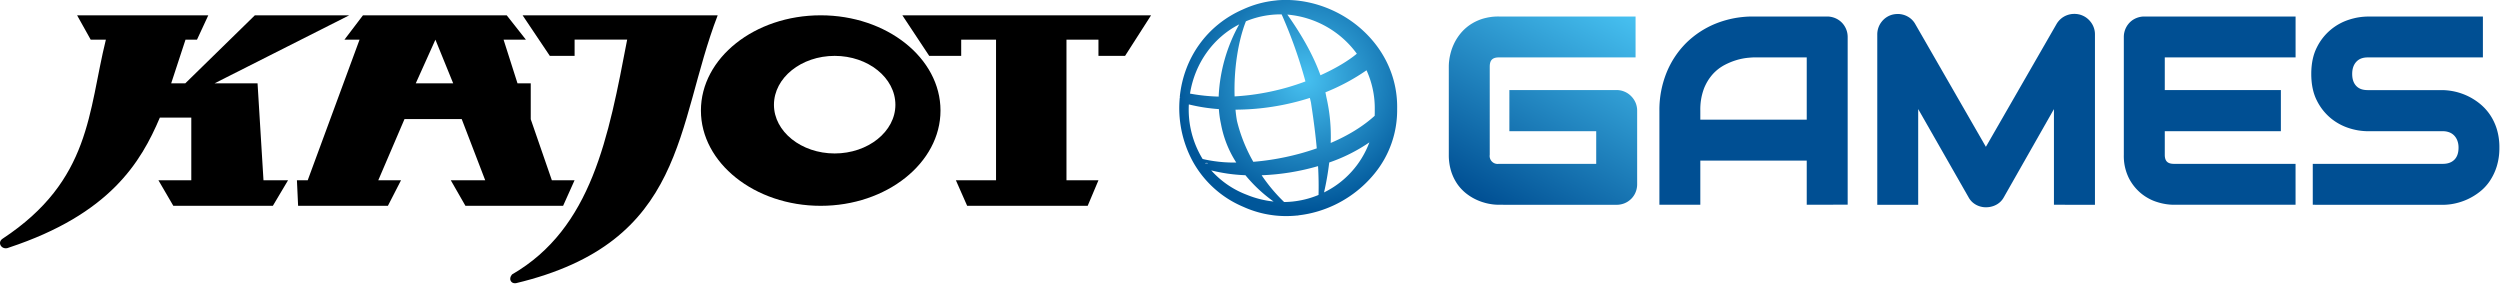
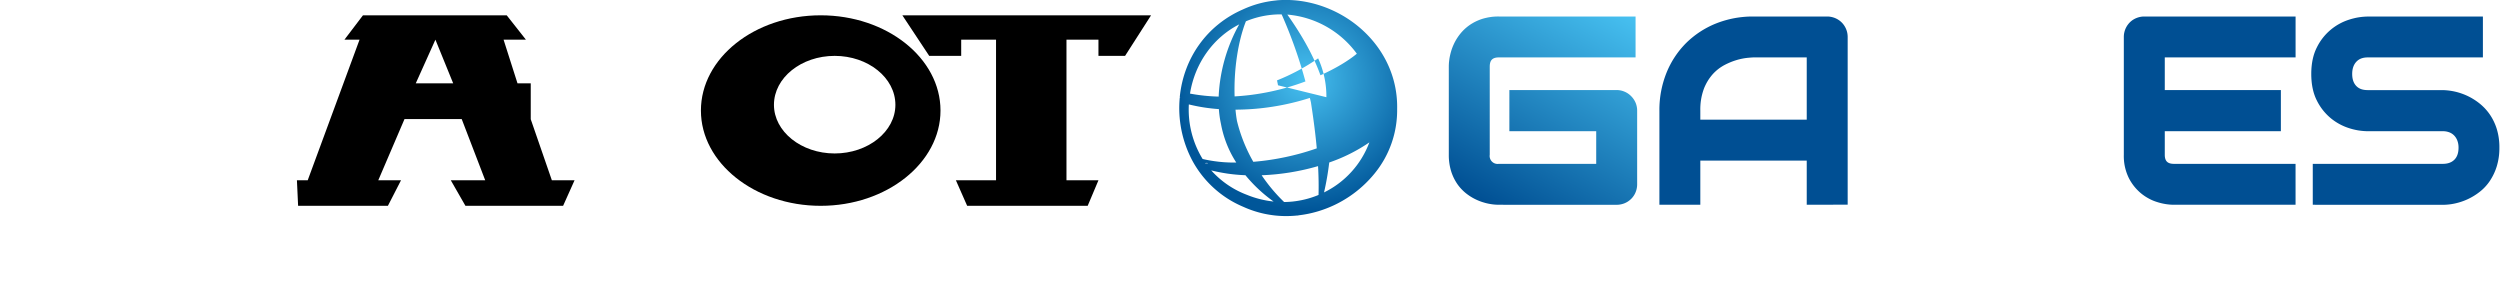
<svg xmlns="http://www.w3.org/2000/svg" baseProfile="tiny-ps" version="1.2" viewBox="0 0 1715 195">
  <defs>
    <linearGradient id="grd1" x1="1023.64" x2="1105.43" y1="143.42" y2="1.76" gradientUnits="userSpaceOnUse">
      <stop offset="0" stop-color="#004f93" />
      <stop offset="1" stop-color="#47c1f1" />
    </linearGradient>
    <linearGradient id="grd2" x1="152085.15" x2="163145.852" y1="20418.782" y2="1261.518" gradientUnits="userSpaceOnUse">
      <stop offset="0" stop-color="#004f93" />
      <stop offset="1" stop-color="#47c1f1" />
    </linearGradient>
    <linearGradient id="grd3" x1="198063.101" x2="211719.444" y1="20934.052" y2="-79.352" gradientUnits="userSpaceOnUse">
      <stop offset="0" stop-color="#004f93" />
      <stop offset="1" stop-color="#47c1f1" />
    </linearGradient>
    <linearGradient id="grd4" x1="176047.22" x2="185385.163" y1="18156.949" y2="429.767" gradientUnits="userSpaceOnUse">
      <stop offset="0" stop-color="#004f93" />
      <stop offset="1" stop-color="#47c1f1" />
    </linearGradient>
    <linearGradient id="grd5" x1="208877.557" x2="219861.292" y1="19621.713" y2="582.237" gradientUnits="userSpaceOnUse">
      <stop offset="0" stop-color="#004f93" />
      <stop offset="1" stop-color="#47c1f1" />
    </linearGradient>
    <radialGradient id="grd6" cx="895.15" cy="54.19" r="90.09" gradientUnits="userSpaceOnUse">
      <stop offset="0" stop-color="#47c1f1" />
      <stop offset="1" stop-color="#005699" />
    </radialGradient>
  </defs>
  <style>.shp0{fill:#000}</style>
  <path d="M619.01 10.5h170.62L771.8 38.33h-18.26V27.21H731.6v96.46h21.94l-7.39 17.52h-82.68l-7.73-17.52h27.54V27.21h-23.9v11.12h-21.94L619.01 10.5" class="shp0" />
  <path fill-rule="evenodd" d="M378.57 123.66h15.58l-7.86 17.53h-67l-10.05-17.53h23.61l-16.13-42H277.5l-18 42h15.6l-9 17.53h-61.6l-.81-17.53h7.4l35.56-96.45h-10.36L249 10.5h98.61l13.16 16.71h-15.32L355 57.16h9.09v24.63l14.48 41.87zm-67.69-66.5l-12.19-29.95-13.47 29.95h25.66zM645.18 75.84c0 35.89-36.88 65.35-82.18 65.35-45.3 0-82.17-29.46-82.17-65.35 0-36.05 36.87-65.34 82.17-65.34 45.28 0 82.18 29.29 82.18 65.34zm-72.59 29.43c22.89 0 41.65-15.02 41.65-33.37 0-18.57-18.76-33.57-41.65-33.57-22.89 0-41.66 15-41.66 33.57 0 18.37 18.77 33.37 41.66 33.37z" class="shp0" />
-   <path d="M358.5 10.5h133.84c-29.1 75.42-20.76 155.67-138.48 183.79-3.29.47-5.27-2.87-2.62-6 54.84-31.76 66.18-94.27 79-161.1h-36.06v11.14h-17L358.5 10.5zM62.22 27.21L52.89 10.5h90l-7.75 16.71h-7.88l-9.82 29.95h9.68l47.72-46.66h64.74l-92.37 46.66h29.47l4.07 66.5h16.85l-10.42 17.53H118.9l-10.22-17.53h22.55v-43h-21.56c-13 30.57-34.11 66.19-103.56 89.18-4.83 2.19-8.44-3.44-4.3-6.11 60.78-40.05 58.64-87.33 70.82-136.5H62.22" class="shp0" />
  <path fill="url(#grd1)" d="M1028.15 140.47c-.61-.01-1.22-.03-1.83-.06-.6-.04-1.21-.09-1.81-.15-.61-.07-1.21-.15-1.81-.25-.61-.09-1.2-.2-1.8-.33-.66-.14-1.31-.29-1.96-.46-.64-.18-1.29-.37-1.93-.57a38.2 38.2 0 0 1-3.75-1.44c-.64-.29-1.28-.6-1.91-.92-.62-.33-1.24-.67-1.85-1.04-.6-.36-1.2-.74-1.78-1.14-.58-.4-1.15-.82-1.71-1.25-.6-.46-1.18-.95-1.74-1.46s-1.1-1.04-1.63-1.59c-.52-.54-1.02-1.11-1.5-1.7-.48-.58-.94-1.19-1.37-1.81-.47-.68-.91-1.38-1.32-2.09a30.442 30.442 0 0 1-2.16-4.45c-.3-.76-.58-1.54-.82-2.33-.27-.91-.51-1.83-.72-2.75-.2-.93-.37-1.86-.5-2.8-.14-.94-.23-1.89-.3-2.84-.06-.94-.08-1.89-.07-2.84V45.59c0-.61.02-1.22.06-1.83.03-.6.08-1.21.15-1.82.07-.6.15-1.2.24-1.8.1-.61.21-1.2.34-1.8.14-.66.29-1.31.46-1.96.17-.65.36-1.29.56-1.93a38.2 38.2 0 0 1 1.44-3.75c.29-.65.6-1.29.93-1.92.33-.62.68-1.24 1.05-1.85.37-.61.76-1.2 1.16-1.79.41-.58.83-1.15 1.27-1.71.47-.6.96-1.17 1.47-1.73s1.04-1.1 1.59-1.62c.56-.52 1.13-1.02 1.71-1.49a29.84 29.84 0 0 1 3.9-2.69c.7-.42 1.43-.81 2.17-1.17.73-.35 1.49-.69 2.25-.99a31.929 31.929 0 0 1 5.07-1.54 32.6 32.6 0 0 1 2.79-.51c.94-.14 1.88-.24 2.82-.3.95-.06 1.89-.08 2.84-.07H1122v28.07h-93.84c-2.17 0-3.71.49-4.71 1.49s-1.49 2.63-1.49 4.88v60.44c-.13.84-.05 1.7.21 2.51.27.82.72 1.55 1.33 2.15.6.61 1.33 1.06 2.15 1.33.81.26 1.67.34 2.51.21H1095V90h-59.57V61.77h73.52c.93 0 1.87.09 2.78.27.92.19 1.81.46 2.67.83.86.36 1.69.81 2.46 1.33.77.53 1.49 1.13 2.14 1.8.32.32.62.65.9 1 .29.35.55.71.81 1.08.25.37.48.76.7 1.15.21.39.41.8.59 1.21.18.43.34.87.48 1.32.13.44.25.9.34 1.35.09.46.16.93.21 1.39.04.47.06.93.06 1.4v50.46c0 .48-.02.95-.06 1.43-.05.47-.12.94-.21 1.41s-.2.93-.34 1.39c-.14.45-.3.9-.48 1.34-.17.42-.37.83-.58 1.23a13.968 13.968 0 0 1-1.51 2.25c-.28.35-.59.68-.91 1a14.548 14.548 0 0 1-2.1 1.72 13.903 13.903 0 0 1-2.4 1.28c-.44.18-.89.34-1.35.47-.45.14-.91.25-1.38.34-.47.1-.94.16-1.41.21-.48.04-.95.06-1.43.06l-80.78-.02z" />
  <path fill="url(#grd2)" fill-rule="evenodd" d="M1239.42 140.47v-30.31h-73v30.31h-28.07V75.89c-.02-2.21.06-4.43.26-6.63.19-2.21.49-4.41.9-6.58.41-2.18.92-4.34 1.54-6.46a69.42 69.42 0 0 1 2.16-6.28c.77-1.91 1.63-3.79 2.59-5.61.96-1.83 2-3.6 3.14-5.32a63.7 63.7 0 0 1 3.66-4.98 64.2 64.2 0 0 1 4.15-4.58c1.46-1.44 3-2.8 4.6-4.09 1.59-1.28 3.26-2.49 4.97-3.61 1.72-1.12 3.5-2.16 5.32-3.1 1.82-.95 3.68-1.8 5.59-2.56 2.04-.81 4.11-1.51 6.22-2.12 2.11-.6 4.24-1.11 6.39-1.51 2.16-.4 4.33-.69 6.51-.88 2.19-.2 4.38-.28 6.57-.26h50.45c.47 0 .94.02 1.41.06.46.05.93.12 1.39.21.46.09.92.2 1.36.34.45.13.9.29 1.33.47.42.17.83.37 1.24.58.4.21.79.45 1.17.7.38.25.75.52 1.1.81.36.28.7.59 1.02.91.65.66 1.24 1.37 1.75 2.14.51.78.95 1.59 1.3 2.45.35.86.62 1.75.8 2.65.17.91.26 1.83.26 2.76v115l-28.08.07zm0-58.38v-42.7h-36.5c-.65 0-2 .1-4.09.29a37.725 37.725 0 0 0-3.61.55c-.6.11-1.19.24-1.79.39-.59.14-1.18.3-1.76.47-.75.22-1.48.45-2.22.71a44.155 44.155 0 0 0-4.31 1.75c-.71.32-1.4.67-2.09 1.03-.76.4-1.5.84-2.22 1.3-.72.47-1.42.96-2.1 1.49-.68.53-1.33 1.08-1.96 1.67-.63.58-1.23 1.19-1.81 1.83-.66.74-1.28 1.51-1.87 2.31-.59.79-1.14 1.61-1.65 2.46-.51.85-.99 1.72-1.42 2.61-.44.89-.83 1.79-1.18 2.72-.43 1.19-.81 2.4-1.13 3.63-.32 1.22-.58 2.47-.78 3.72-.2 1.25-.35 2.51-.43 3.77a40.16 40.16 0 0 0-.08 3.8v6.2h73z" />
-   <path fill="url(#grd3)" d="M1362.37 142.19c-.59 0-1.18-.03-1.77-.1-.59-.08-1.17-.19-1.75-.33-.57-.15-1.14-.33-1.69-.54-.55-.22-1.09-.47-1.61-.75a13.215 13.215 0 0 1-2.95-2.21c-.43-.44-.84-.91-1.2-1.41-.37-.49-.7-1.02-.99-1.56l-34.53-60.48v65.66h-28.07V23.72c-.01-.77.05-1.54.17-2.3.12-.76.3-1.51.54-2.24.24-.73.54-1.44.9-2.12.36-.68.77-1.33 1.24-1.94.46-.62.97-1.19 1.53-1.72.55-.53 1.15-1.01 1.79-1.45a14.003 14.003 0 0 1 4.17-1.9c.29-.07.58-.13.87-.19.3-.05.59-.1.89-.14.29-.03.59-.06.89-.08.29-.02.59-.03.89-.03h1c.37.03.73.06 1.1.12.36.05.73.11 1.09.19.36.08.71.18 1.06.28.36.11.71.23 1.05.36.35.14.7.29 1.03.45.34.17.67.35 1 .54.32.19.64.39.95.61.3.22.6.45.89.69.29.25.58.51.85.79.27.27.53.56.78.86.24.3.48.6.7.92.22.32.43.64.62.98l48.51 84.32 48.51-84.31c.39-.66.83-1.29 1.33-1.88.49-.59 1.03-1.14 1.62-1.64.58-.5 1.2-.95 1.86-1.34.66-.4 1.35-.74 2.07-1.02.42-.16.85-.31 1.28-.44.44-.12.87-.22 1.32-.31.44-.08.89-.15 1.34-.19a15.24 15.24 0 0 1 2.29-.03 14.622 14.622 0 0 1 1.86.24c.31.06.62.12.92.2.74.2 1.46.47 2.16.79.7.32 1.37.69 2.01 1.12.63.43 1.23.91 1.79 1.44.56.53 1.07 1.1 1.54 1.71.48.61.9 1.26 1.27 1.94.36.68.67 1.39.92 2.13.25.73.44 1.48.56 2.25.12.76.18 1.54.17 2.31v116.78H1409V74.85l-34.38 60.48c-.3.55-.63 1.07-1.01 1.57-.37.5-.78.96-1.22 1.4a12.704 12.704 0 0 1-3.01 2.19c-.54.28-1.09.53-1.66.75a15.165 15.165 0 0 1-5.35.95z" />
  <path fill="url(#grd4)" d="M1574.77 39.39V11.32h-103.66c-.48 0-.95.02-1.43.06-.47.04-.94.11-1.41.2-.47.09-.93.21-1.38.34-.46.14-.91.3-1.35.48-.42.17-.84.36-1.24.58-.4.21-.79.44-1.17.69-.38.25-.75.52-1.1.81-.35.29-.69.6-1.01.92-.32.32-.62.66-.91 1.02-.28.35-.55.71-.81 1.09-.25.38-.48.77-.69 1.17-.22.4-.41.81-.59 1.23-.18.43-.34.87-.47 1.32-.14.45-.25.91-.34 1.37-.1.46-.16.92-.21 1.39-.04.46-.06.93-.06 1.4v80.81c-.04 1.38.01 2.76.13 4.13a34.038 34.038 0 0 0 3.34 11.87c.52 1.02 1.09 2.02 1.72 2.98.62.96 1.29 1.89 2.01 2.78.72.9 1.49 1.75 2.3 2.56.81.82 1.66 1.59 2.55 2.31.82.66 1.68 1.29 2.56 1.87.89.58 1.8 1.12 2.73 1.61a31.384 31.384 0 0 0 5.87 2.4c.89.28 1.79.52 2.7.74.9.21 1.82.39 2.74.54.92.15 1.84.26 2.77.34.93.08 1.86.13 2.79.14h83.6V112.4h-83.43c-2.19 0-3.8-.5-4.79-1.49-.99-.99-1.49-2.55-1.49-4.71V90h79.64V61.77h-79.64V39.39h89.73z" />
  <path fill="url(#grd5)" d="M1586.56 140.47V112.4h89.2c3.52 0 6.12-1 8-2.9s2.8-4.68 2.8-8.21c0-.4-.01-.8-.04-1.2-.03-.39-.07-.79-.14-1.18-.06-.4-.15-.79-.24-1.17-.1-.39-.22-.77-.35-1.15-.12-.33-.25-.64-.4-.96-.14-.31-.31-.61-.49-.91a9.861 9.861 0 0 0-1.24-1.65c-.23-.24-.47-.47-.72-.69-.26-.22-.52-.42-.8-.61s-.56-.36-.86-.51a7.5 7.5 0 0 0-.91-.42c-.36-.14-.73-.27-1.11-.37a10.92 10.92 0 0 0-2.29-.42c-.39-.03-.78-.05-1.17-.04h-51.49c-1.07-.01-2.13-.06-3.19-.15s-2.12-.22-3.18-.38c-1.05-.17-2.09-.38-3.13-.63-1.04-.24-2.06-.53-3.08-.85-1.14-.36-2.27-.77-3.38-1.23a38.397 38.397 0 0 1-6.33-3.38c-1-.67-1.97-1.38-2.9-2.13-1.01-.83-1.98-1.71-2.9-2.65-.92-.93-1.79-1.91-2.6-2.93-.82-1.03-1.58-2.09-2.28-3.2a34.85 34.85 0 0 1-1.93-3.42c-2.58-5-3.88-11.21-3.88-18.34 0-7.13 1.31-13.3 3.89-18.31a37.01 37.01 0 0 1 4-6.37 37.04 37.04 0 0 1 5.2-5.42c1.91-1.63 3.99-3.06 6.19-4.27 2.2-1.21 4.52-2.2 6.92-2.94 1.01-.33 2.04-.61 3.07-.86 1.03-.26 2.07-.47 3.12-.64 1.05-.17 2.11-.3 3.17-.4 1.05-.09 2.12-.15 3.18-.16h79v28.04h-79c-3.45 0-6 1-7.85 3-1.85 2-2.82 4.78-2.82 8.32s.91 6.27 2.78 8.24c1.87 1.97 4.42 2.86 7.89 2.86h51.49c.71.02 1.42.05 2.13.11.71.05 1.42.12 2.12.21.71.09 1.41.19 2.11.32.7.12 1.4.26 2.09.42 1.53.35 3.04.79 4.52 1.31 1.48.52 2.92 1.12 4.34 1.8 1.41.69 2.78 1.45 4.1 2.29 1.33.84 2.61 1.75 3.83 2.73.67.54 1.32 1.1 1.95 1.69.63.58 1.24 1.19 1.83 1.82.58.63 1.14 1.28 1.68 1.95.54.67 1.05 1.36 1.54 2.07.52.77 1.02 1.56 1.49 2.37.46.81.9 1.64 1.3 2.48.4.85.77 1.7 1.11 2.57.34.87.65 1.76.92 2.65.3 1.03.57 2.07.8 3.12.22 1.05.41 2.11.56 3.18a43.257 43.257 0 0 1 .4 6.43c.01 1.08-.02 2.16-.09 3.24-.06 1.08-.18 2.15-.33 3.22-.15 1.07-.34 2.14-.57 3.19a46.63 46.63 0 0 1-.82 3.14c-.28.89-.58 1.77-.92 2.64-.34.87-.71 1.73-1.11 2.57a39.053 39.053 0 0 1-2.77 4.87c-.48.72-1 1.42-1.54 2.09a31.554 31.554 0 0 1-3.55 3.79 31.8 31.8 0 0 1-1.99 1.66c-1.23.96-2.52 1.85-3.85 2.66a41.019 41.019 0 0 1-8.48 3.95c-1.48.5-2.99.91-4.52 1.24-.68.15-1.36.28-2.05.39-.69.11-1.38.21-2.07.28-.69.08-1.39.14-2.08.18-.7.04-1.39.06-2.09.07l-89.19-.04z" />
-   <path fill="url(#grd6)" fill-rule="evenodd" d="M958.44 74.84c.04 3.99-.26 7.97-.91 11.9-.64 3.94-1.63 7.81-2.95 11.57a69.02 69.02 0 0 1-4.91 10.88 70.321 70.321 0 0 1-6.73 9.86 79.34 79.34 0 0 1-8.02 8.48 77.76 77.76 0 0 1-9.17 7.21 79.368 79.368 0 0 1-10.13 5.8 79.707 79.707 0 0 1-10.87 4.24c-1.15.36-2.32.68-3.48.98-1.17.31-2.35.58-3.53.83-1.18.24-2.37.46-3.56.65s-2.39.35-3.59.49l-.12.22-.31-.14h-.05c-.64.07-1.28.13-1.92.18-.64.05-1.28.09-1.92.13-.65.03-1.29.06-1.93.07-.64.02-1.29.03-1.93.03-2.51.01-5.03-.12-7.53-.38-2.5-.27-4.98-.66-7.44-1.18-2.46-.53-4.89-1.18-7.28-1.97-2.39-.78-4.74-1.69-7.03-2.72a71.824 71.824 0 0 1-10.63-5.51 70.665 70.665 0 0 1-9.55-7.23 71.188 71.188 0 0 1-8.2-8.72c-2.48-3.14-4.7-6.47-6.62-9.98a76.346 76.346 0 0 1-4.61-10.33 77.464 77.464 0 0 1-3.04-10.89c-.74-3.7-1.21-7.45-1.41-11.22-.19-3.77-.1-7.55.26-11.31h.26v-.18h-.27c2.65-26.97 18.82-49.44 43.28-60.11 1.8-.83 3.64-1.59 5.51-2.27 1.87-.68 3.76-1.28 5.68-1.8 1.92-.51 3.86-.95 5.82-1.3 1.95-.35 3.92-.62 5.9-.81v.13h.07V.23h.32c21.15-1.83 43.33 6 59.4 21 15.39 14.36 23.58 33.41 23.14 53.61zm-48.54-8.16c.59 2.57 1.1 5.16 1.52 7.76.42 2.6.75 5.21 1 7.84.24 2.62.41 5.25.48 7.89.07 2.63.06 5.27-.04 7.9 12.14-5.18 22.24-11.45 30.17-18.63.06-1.58.06-3.1.06-4.58a62.576 62.576 0 0 0-1.37-13.64c-.48-2.23-1.07-4.45-1.79-6.62a63.59 63.59 0 0 0-2.5-6.39c-2.2 1.52-4.44 2.97-6.72 4.37-2.28 1.39-4.6 2.72-6.96 3.98-2.35 1.26-4.74 2.45-7.16 3.58-2.43 1.13-4.88 2.19-7.36 3.18.26 1.19.48 2.3.67 3.36zm29.48 30.99a113.277 113.277 0 0 1-13.29 7.82c-2.31 1.16-4.64 2.23-7.02 3.23-2.37.99-4.78 1.91-7.21 2.74-.21 1.73-.44 3.45-.69 5.17-.25 1.72-.52 3.43-.82 5.15-.3 1.71-.62 3.42-.96 5.12-.35 1.71-.71 3.41-1.1 5.1 3.55-1.74 6.93-3.81 10.09-6.19 3.17-2.38 6.09-5.05 8.75-7.99 2.66-2.93 5.03-6.1 7.08-9.48 2.06-3.39 3.79-6.95 5.17-10.66v-.01zm-8.6-60.83c-2.77-3.8-5.94-7.3-9.46-10.42a65.981 65.981 0 0 0-11.46-8.18c-4.1-2.31-8.43-4.17-12.93-5.55-4.5-1.39-9.13-2.28-13.82-2.68 10.52 14.85 18.16 28.84 22.72 41.62C916 47.06 925 41.71 930.78 36.85v-.01zm-65.3 83.38h.01c-.01 0-.01-.01-.01-.01v.01zm.01 0a98.13 98.13 0 0 0 3.48 4.88c1.2 1.61 2.45 3.17 3.74 4.71 1.29 1.53 2.62 3.03 3.98 4.5 1.37 1.46 2.78 2.89 4.22 4.28 2.02-.02 4.04-.14 6.05-.36 2.01-.22 4-.53 5.98-.94 1.98-.4 3.94-.91 5.87-1.5 1.93-.6 3.83-1.28 5.7-2.06.18-6.06.07-12.7-.33-19.77-3.15.91-6.32 1.73-9.51 2.45-3.2.72-6.41 1.34-9.65 1.87-3.23.52-6.48.94-9.74 1.27-3.26.32-6.52.55-9.79.67zm-49.15-56v-.02.02zm0-.02c1.62.3 3.25.57 4.88.8 1.63.24 3.27.44 4.91.62 1.64.17 3.28.31 4.93.41 1.64.11 3.29.19 4.94.23a112 112 0 0 1 1.33-12.92c.7-4.27 1.64-8.51 2.82-12.67 1.19-4.17 2.62-8.27 4.28-12.27 1.66-4 3.55-7.9 5.67-11.68-17.9 9.14-30.42 26.71-33.76 47.48zm30.6 1.93c4.15-.24 8.29-.63 12.4-1.18a166.859 166.859 0 0 0 24.37-5.15c3.99-1.17 7.93-2.48 11.82-3.94-1.07-3.93-2.21-7.84-3.43-11.72-1.21-3.89-2.5-7.75-3.86-11.59-1.36-3.83-2.8-7.65-4.3-11.43-1.51-3.78-3.08-7.54-4.73-11.26-2-.02-4 .05-6 .22a62.305 62.305 0 0 0-11.79 2.17c-1.92.55-3.82 1.2-5.68 1.93l-.92.38-.12.05c-5.43 13.81-8.32 33.01-7.76 51.54v-.02zM859.78 111c3.7-.31 7.4-.73 11.08-1.27 3.68-.54 7.34-1.2 10.97-1.97 3.64-.77 7.25-1.66 10.83-2.65 3.58-1 7.13-2.12 10.64-3.34-.85-9.42-2.14-19.46-4-31.53-.24-1.01-.49-2.08-.74-3.08a163.58 163.58 0 0 1-12.48 3.47c-4.2 1-8.44 1.84-12.71 2.51-4.27.68-8.56 1.19-12.87 1.54-4.3.34-8.62.52-12.94.54.23 2.69.58 5.31 1 7.69.6 2.46 1.28 4.89 2.05 7.3.78 2.41 1.63 4.79 2.57 7.14.94 2.35 1.96 4.66 3.06 6.94 1.1 2.28 2.28 4.52 3.54 6.71zm-11.69.5h-.01c0 .01.01.01.01.02v-.02zm-.01 0c-1.29-2-2.48-4.06-3.57-6.17a73.347 73.347 0 0 1-6.91-20.23c-.18-.84-.35-1.69-.51-2.54-.15-.85-.29-1.7-.41-2.56a72.102 72.102 0 0 1-.53-5.15c-1.74-.12-3.47-.28-5.2-.48-1.73-.19-3.45-.42-5.17-.69-1.72-.27-3.43-.57-5.14-.92-1.7-.34-3.4-.72-5.09-1.13-.18 3.26-.11 6.54.2 9.79a65.452 65.452 0 0 0 4.78 18.93 65.04 65.04 0 0 0 4.47 8.71c1.89.44 3.79.82 5.71 1.14 1.91.32 3.83.58 5.76.79 1.93.2 3.86.35 5.8.43 1.94.09 3.87.11 5.81.08zm-20.48.61l-.01.01.01.01v-.02zm-.01.01c-.18-.13-.44-.22-.81-.41l.46.65.35-.24zm.34.19c0 .02.01.04.01.06.01.02.02.04.02.06l.03.06c.01.02.03.03.04.05l.13-.11.06-.62-.4-.23c-.01.01-.02.02-.02.03-.01.01-.02.03-.02.04-.01.01-.02.02-.02.03-.01.02-.01.03-.02.04 0 .02-.01.04-.01.07v.13c0 .03.01.05.01.07.01-.01.03-.02.04-.03.01-.01.02-.02.03-.04.02-.01.03-.02.04-.03.01-.01.02-.03.03-.04-.02.03-.03.07-.04.11-.01.03-.01.07-.01.11 0 .04 0 .08.01.11.01.04.02.08.04.11h.05v.02zm26.41 7.88c-1.98-.07-3.95-.19-5.92-.37-1.97-.17-3.93-.4-5.89-.67-1.96-.28-3.91-.61-5.85-.99-1.94-.37-3.87-.8-5.79-1.28 1.66 1.85 3.43 3.6 5.29 5.24 1.87 1.64 3.83 3.17 5.88 4.58 2.05 1.4 4.18 2.69 6.38 3.84 2.21 1.15 4.48 2.17 6.8 3.05a64.774 64.774 0 0 0 9.06 2.99c1.54.39 3.1.72 4.66 1 1.57.28 3.15.5 4.73.66a102.206 102.206 0 0 1-10.28-8.39c-1.61-1.51-3.18-3.08-4.69-4.69a94.134 94.134 0 0 1-4.38-4.99v.02z" />
+   <path fill="url(#grd6)" fill-rule="evenodd" d="M958.44 74.84c.04 3.99-.26 7.97-.91 11.9-.64 3.94-1.63 7.81-2.95 11.57a69.02 69.02 0 0 1-4.91 10.88 70.321 70.321 0 0 1-6.73 9.86 79.34 79.34 0 0 1-8.02 8.48 77.76 77.76 0 0 1-9.17 7.21 79.368 79.368 0 0 1-10.13 5.8 79.707 79.707 0 0 1-10.87 4.24c-1.15.36-2.32.68-3.48.98-1.17.31-2.35.58-3.53.83-1.18.24-2.37.46-3.56.65s-2.39.35-3.59.49l-.12.22-.31-.14h-.05c-.64.07-1.28.13-1.92.18-.64.05-1.28.09-1.92.13-.65.03-1.29.06-1.93.07-.64.02-1.29.03-1.93.03-2.51.01-5.03-.12-7.53-.38-2.5-.27-4.98-.66-7.44-1.18-2.46-.53-4.89-1.18-7.28-1.97-2.39-.78-4.74-1.69-7.03-2.72a71.824 71.824 0 0 1-10.63-5.51 70.665 70.665 0 0 1-9.55-7.23 71.188 71.188 0 0 1-8.2-8.72c-2.48-3.14-4.7-6.47-6.62-9.98a76.346 76.346 0 0 1-4.61-10.33 77.464 77.464 0 0 1-3.04-10.89c-.74-3.7-1.21-7.45-1.41-11.22-.19-3.77-.1-7.55.26-11.31h.26v-.18h-.27c2.65-26.97 18.82-49.44 43.28-60.11 1.8-.83 3.64-1.59 5.51-2.27 1.87-.68 3.76-1.28 5.68-1.8 1.92-.51 3.86-.95 5.82-1.3 1.95-.35 3.92-.62 5.9-.81v.13h.07V.23h.32c21.15-1.83 43.33 6 59.4 21 15.39 14.36 23.58 33.41 23.14 53.61zm-48.54-8.16a62.576 62.576 0 0 0-1.37-13.64c-.48-2.23-1.07-4.45-1.79-6.62a63.59 63.59 0 0 0-2.5-6.39c-2.2 1.52-4.44 2.97-6.72 4.37-2.28 1.39-4.6 2.72-6.96 3.98-2.35 1.26-4.74 2.45-7.16 3.58-2.43 1.13-4.88 2.19-7.36 3.18.26 1.19.48 2.3.67 3.36zm29.48 30.99a113.277 113.277 0 0 1-13.29 7.82c-2.31 1.16-4.64 2.23-7.02 3.23-2.37.99-4.78 1.91-7.21 2.74-.21 1.73-.44 3.45-.69 5.17-.25 1.72-.52 3.43-.82 5.15-.3 1.71-.62 3.42-.96 5.12-.35 1.71-.71 3.41-1.1 5.1 3.55-1.74 6.93-3.81 10.09-6.19 3.17-2.38 6.09-5.05 8.75-7.99 2.66-2.93 5.03-6.1 7.08-9.48 2.06-3.39 3.79-6.95 5.17-10.66v-.01zm-8.6-60.83c-2.77-3.8-5.94-7.3-9.46-10.42a65.981 65.981 0 0 0-11.46-8.18c-4.1-2.31-8.43-4.17-12.93-5.55-4.5-1.39-9.13-2.28-13.82-2.68 10.52 14.85 18.16 28.84 22.72 41.62C916 47.06 925 41.71 930.78 36.85v-.01zm-65.3 83.38h.01c-.01 0-.01-.01-.01-.01v.01zm.01 0a98.13 98.13 0 0 0 3.48 4.88c1.2 1.61 2.45 3.17 3.74 4.71 1.29 1.53 2.62 3.03 3.98 4.5 1.37 1.46 2.78 2.89 4.22 4.28 2.02-.02 4.04-.14 6.05-.36 2.01-.22 4-.53 5.98-.94 1.98-.4 3.94-.91 5.87-1.5 1.93-.6 3.83-1.28 5.7-2.06.18-6.06.07-12.7-.33-19.77-3.15.91-6.32 1.73-9.51 2.45-3.2.72-6.41 1.34-9.65 1.87-3.23.52-6.48.94-9.74 1.27-3.26.32-6.52.55-9.79.67zm-49.15-56v-.02.02zm0-.02c1.62.3 3.25.57 4.88.8 1.63.24 3.27.44 4.91.62 1.64.17 3.28.31 4.93.41 1.64.11 3.29.19 4.94.23a112 112 0 0 1 1.33-12.92c.7-4.27 1.64-8.51 2.82-12.67 1.19-4.17 2.62-8.27 4.28-12.27 1.66-4 3.55-7.9 5.67-11.68-17.9 9.14-30.42 26.71-33.76 47.48zm30.6 1.93c4.15-.24 8.29-.63 12.4-1.18a166.859 166.859 0 0 0 24.37-5.15c3.99-1.17 7.93-2.48 11.82-3.94-1.07-3.93-2.21-7.84-3.43-11.72-1.21-3.89-2.5-7.75-3.86-11.59-1.36-3.83-2.8-7.65-4.3-11.43-1.51-3.78-3.08-7.54-4.73-11.26-2-.02-4 .05-6 .22a62.305 62.305 0 0 0-11.79 2.17c-1.92.55-3.82 1.2-5.68 1.93l-.92.38-.12.05c-5.43 13.81-8.32 33.01-7.76 51.54v-.02zM859.78 111c3.7-.31 7.4-.73 11.08-1.27 3.68-.54 7.34-1.2 10.97-1.97 3.64-.77 7.25-1.66 10.83-2.65 3.58-1 7.13-2.12 10.64-3.34-.85-9.42-2.14-19.46-4-31.53-.24-1.01-.49-2.08-.74-3.08a163.58 163.58 0 0 1-12.48 3.47c-4.2 1-8.44 1.84-12.71 2.51-4.27.68-8.56 1.19-12.87 1.54-4.3.34-8.62.52-12.94.54.23 2.69.58 5.31 1 7.69.6 2.46 1.28 4.89 2.05 7.3.78 2.41 1.63 4.79 2.57 7.14.94 2.35 1.96 4.66 3.06 6.94 1.1 2.28 2.28 4.52 3.54 6.71zm-11.69.5h-.01c0 .01.01.01.01.02v-.02zm-.01 0c-1.29-2-2.48-4.06-3.57-6.17a73.347 73.347 0 0 1-6.91-20.23c-.18-.84-.35-1.69-.51-2.54-.15-.85-.29-1.7-.41-2.56a72.102 72.102 0 0 1-.53-5.15c-1.74-.12-3.47-.28-5.2-.48-1.73-.19-3.45-.42-5.17-.69-1.72-.27-3.43-.57-5.14-.92-1.7-.34-3.4-.72-5.09-1.13-.18 3.26-.11 6.54.2 9.79a65.452 65.452 0 0 0 4.78 18.93 65.04 65.04 0 0 0 4.47 8.71c1.89.44 3.79.82 5.71 1.14 1.91.32 3.83.58 5.76.79 1.93.2 3.86.35 5.8.43 1.94.09 3.87.11 5.81.08zm-20.48.61l-.01.01.01.01v-.02zm-.01.01c-.18-.13-.44-.22-.81-.41l.46.65.35-.24zm.34.19c0 .02.01.04.01.06.01.02.02.04.02.06l.03.06c.01.02.03.03.04.05l.13-.11.06-.62-.4-.23c-.01.01-.02.02-.02.03-.01.01-.02.03-.02.04-.01.01-.02.02-.02.03-.01.02-.01.03-.02.04 0 .02-.01.04-.01.07v.13c0 .03.01.05.01.07.01-.01.03-.02.04-.03.01-.01.02-.02.03-.04.02-.01.03-.02.04-.03.01-.01.02-.03.03-.04-.02.03-.03.07-.04.11-.01.03-.01.07-.01.11 0 .04 0 .08.01.11.01.04.02.08.04.11h.05v.02zm26.41 7.88c-1.98-.07-3.95-.19-5.92-.37-1.97-.17-3.93-.4-5.89-.67-1.96-.28-3.91-.61-5.85-.99-1.94-.37-3.87-.8-5.79-1.28 1.66 1.85 3.43 3.6 5.29 5.24 1.87 1.64 3.83 3.17 5.88 4.58 2.05 1.4 4.18 2.69 6.38 3.84 2.21 1.15 4.48 2.17 6.8 3.05a64.774 64.774 0 0 0 9.06 2.99c1.54.39 3.1.72 4.66 1 1.57.28 3.15.5 4.73.66a102.206 102.206 0 0 1-10.28-8.39c-1.61-1.51-3.18-3.08-4.69-4.69a94.134 94.134 0 0 1-4.38-4.99v.02z" />
</svg>